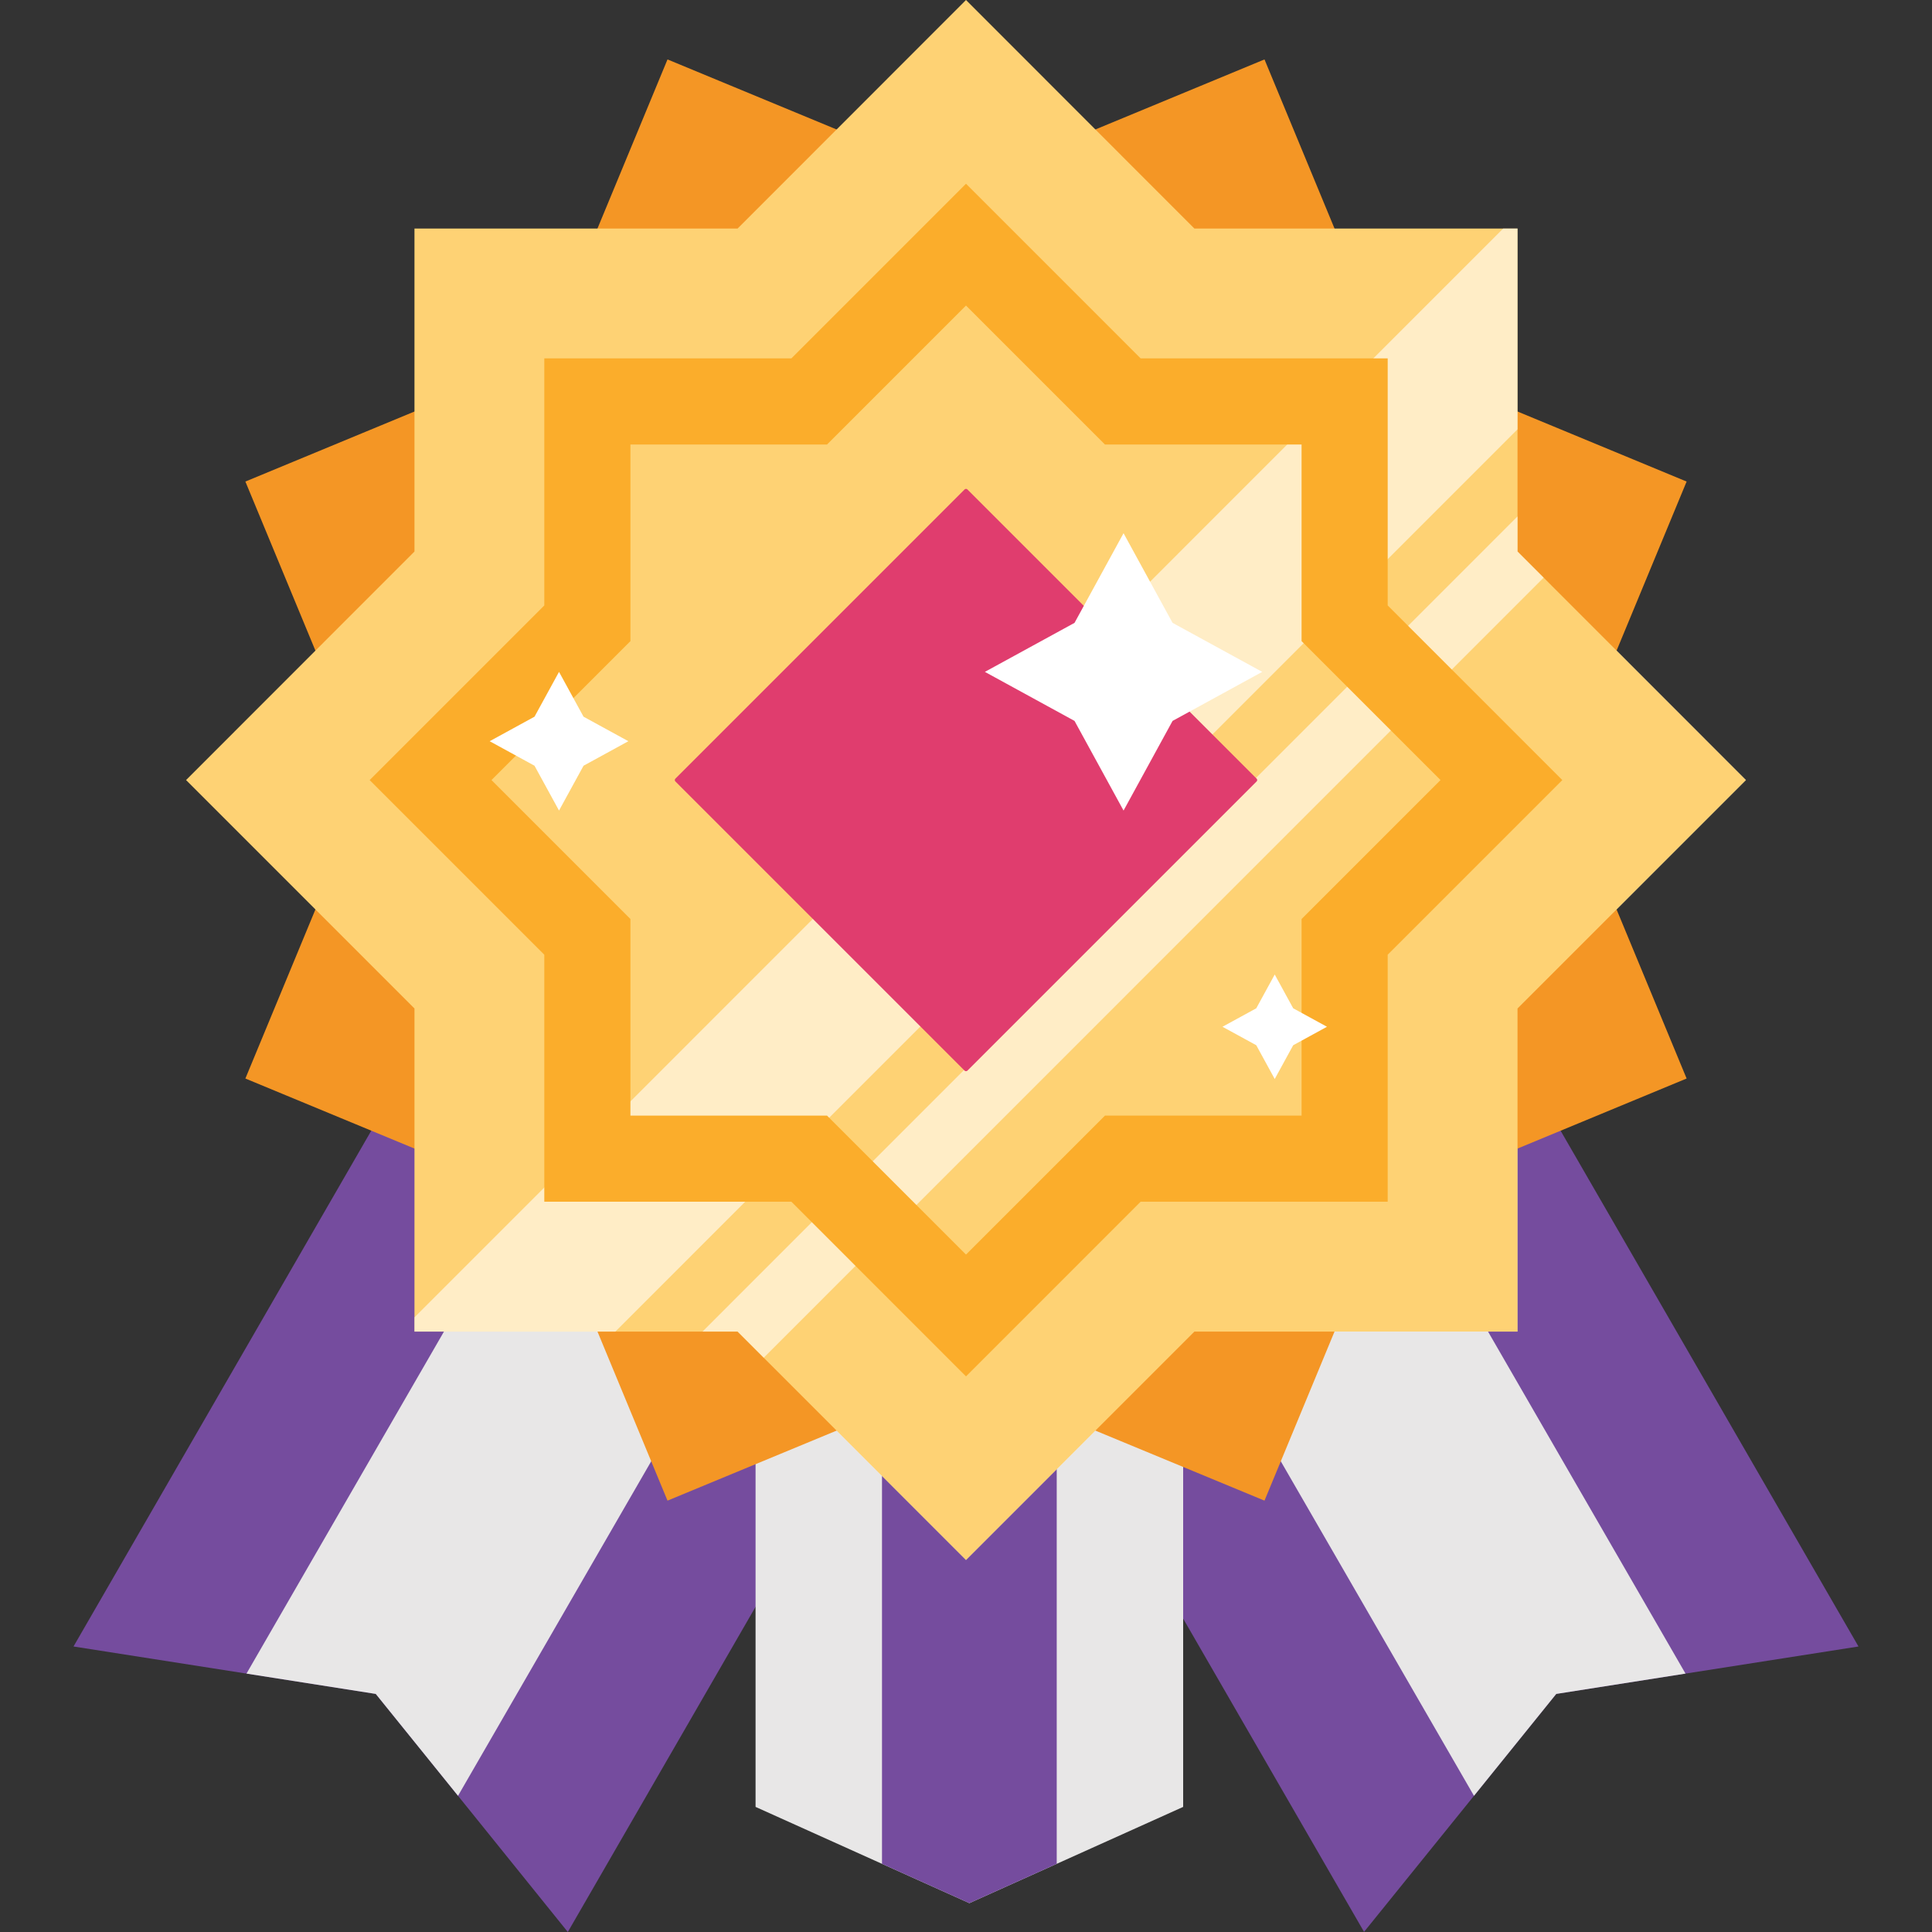
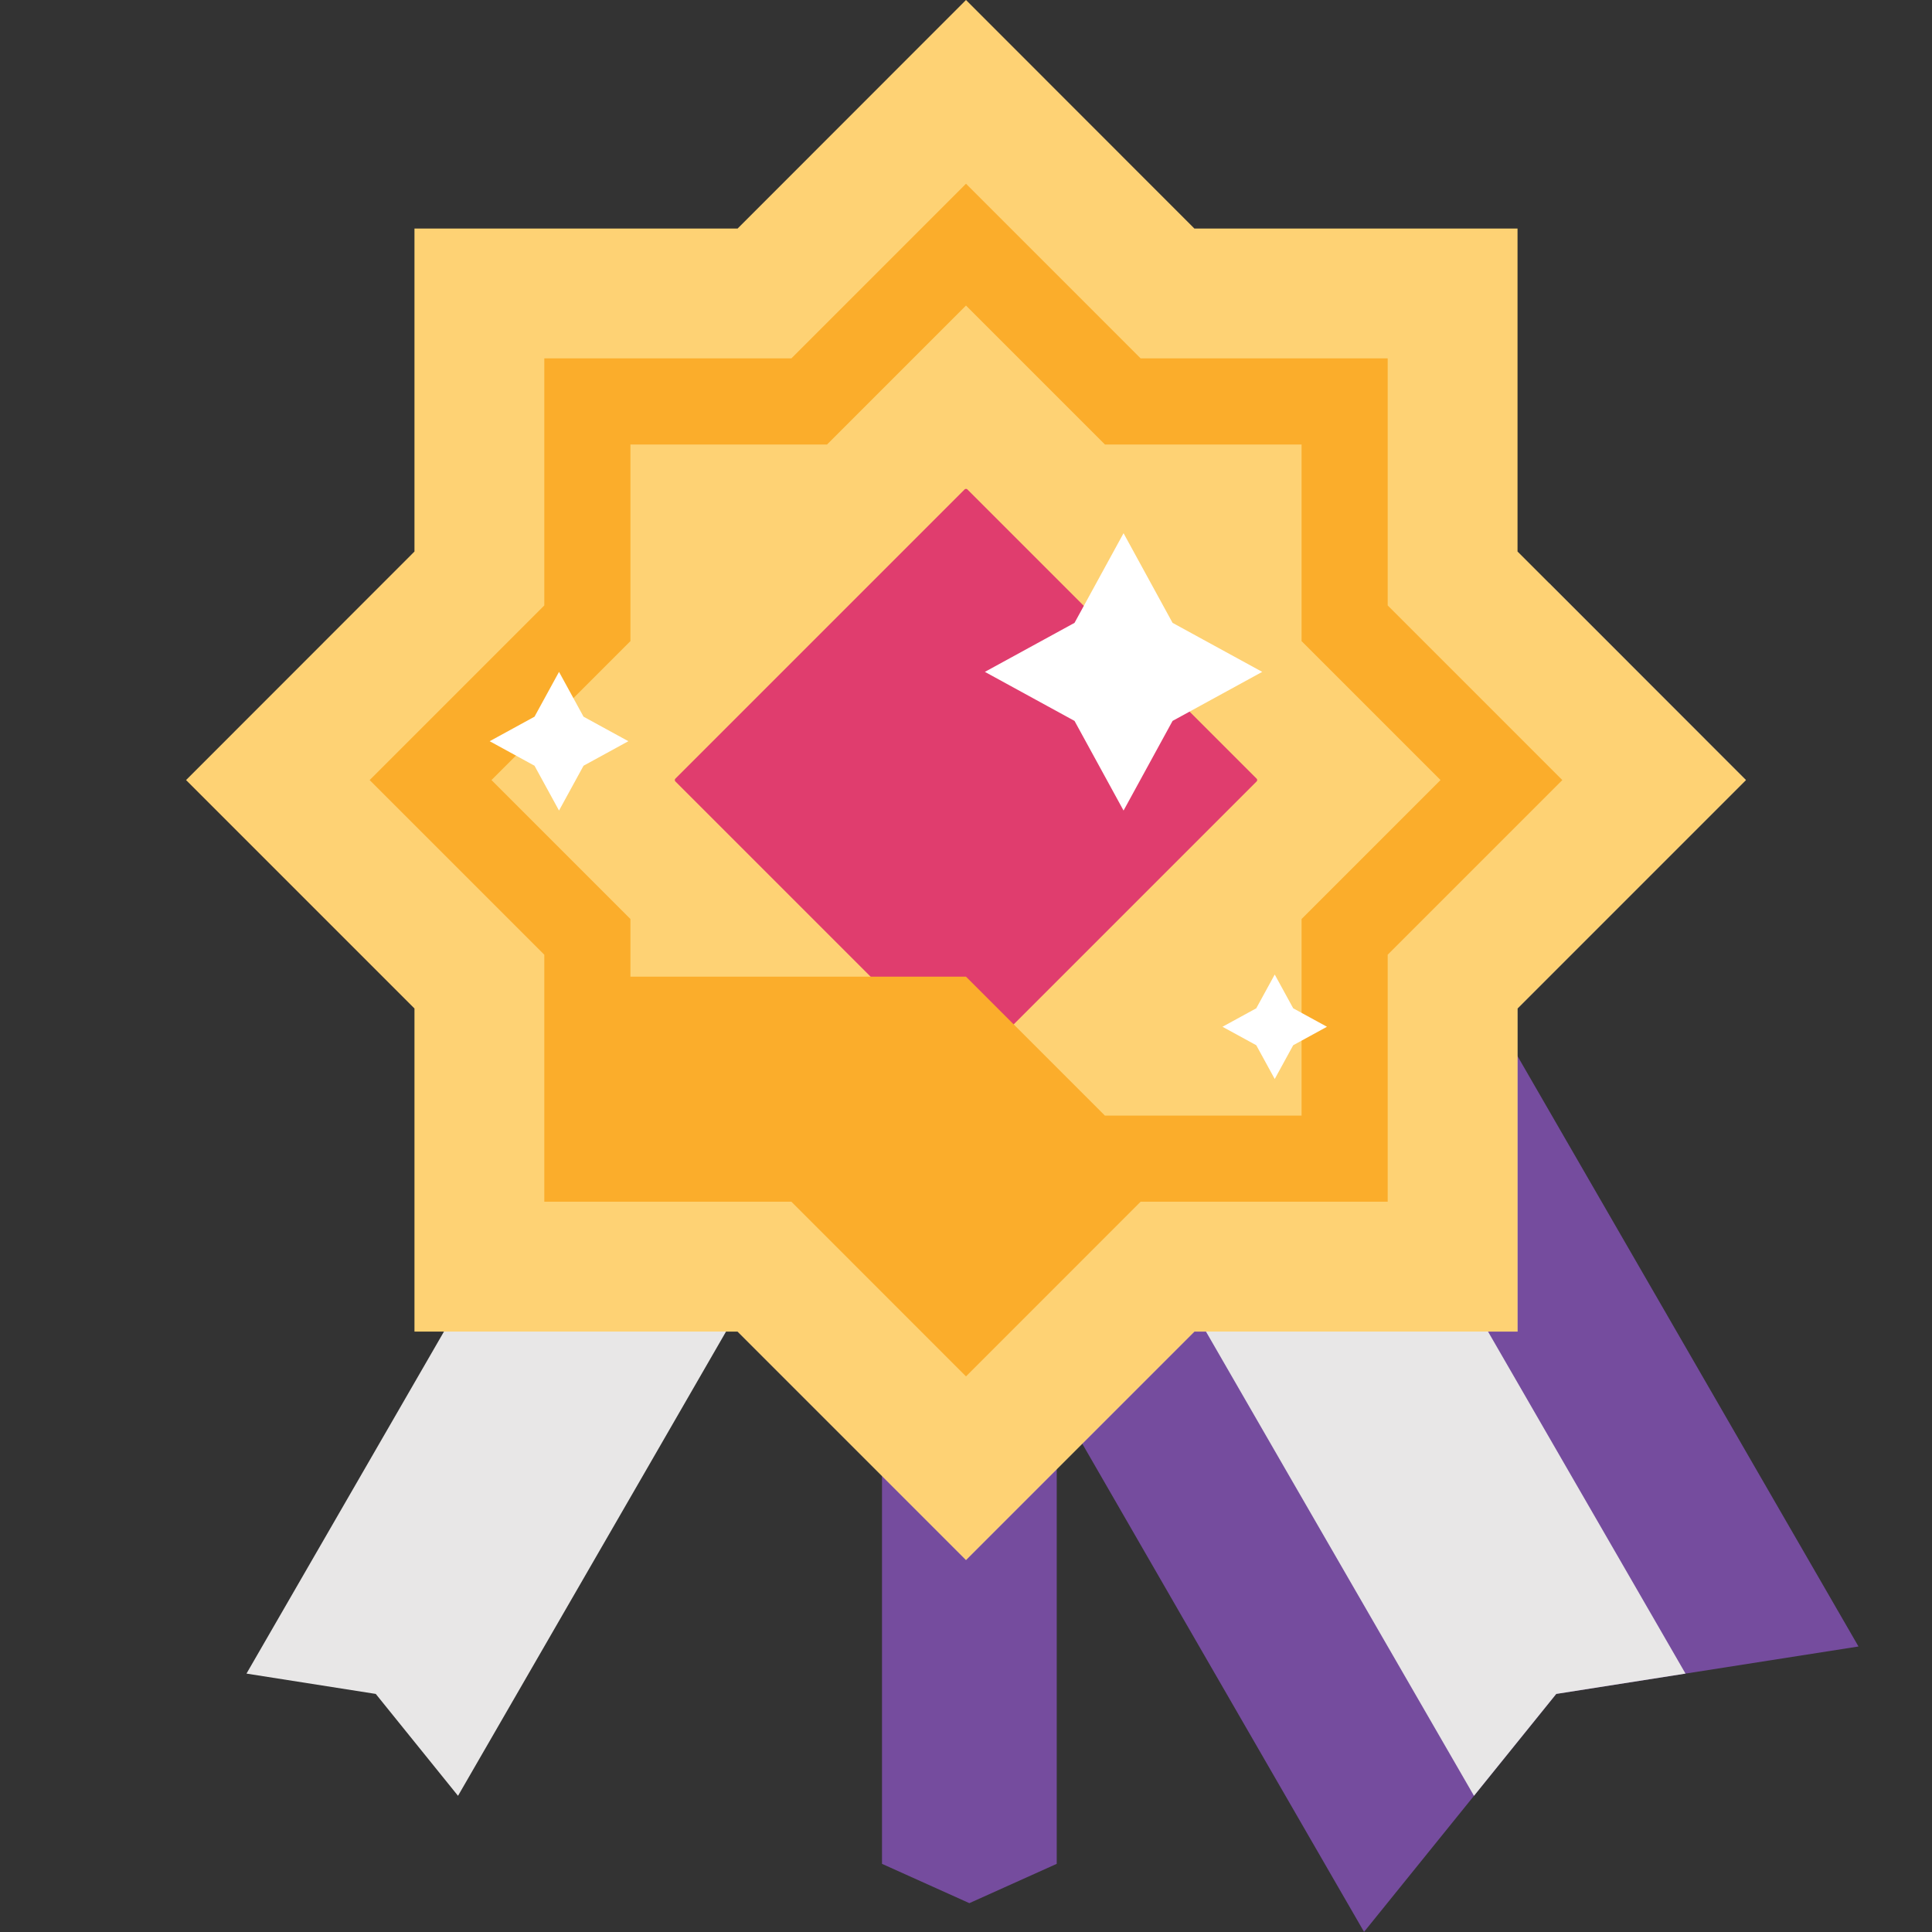
<svg xmlns="http://www.w3.org/2000/svg" width="1000" height="1000" viewBox="0 0 1000 1000">
  <rect x="0" y="0" width="1000" height="1000" fill="#333333" stroke="none" />
  <title>Member_Rank_Icons</title>
  <g style="isolation: isolate">
    <g>
      <g>
        <polygon points="961.95 852.22 872.42 866.25 805.51 876.77 762.93 929.51 706.03 999.93 612.43 837.84 562.19 750.74 546.95 724.41 502.43 647.33 500 643.04 459.28 572.55 460.5 571.83 499.93 549.08 532.49 530.33 641.98 467.13 715.19 424.91 810.3 589.65 961.95 852.22" fill="#754c9e" />
        <polygon points="872.42 866.25 805.51 876.77 762.93 929.51 664.24 758.62 612.43 668.8 600.05 647.33 532.49 530.33 641.98 467.13 773.37 694.71 872.42 866.25" fill="#e8e7e7" />
-         <polygon points="540.65 572.62 500 643.04 497.5 647.33 456.49 718.39 437.81 750.74 391.08 831.68 293.9 1000 237.07 929.51 194.49 876.77 127.58 866.25 38.05 852.22 189.63 589.65 284.81 424.84 358.02 467.13 467.51 530.33 467.51 530.4 499.93 549.08 539.29 571.83 540.65 572.62" fill="#754c9e" />
        <polygon points="467.51 530.33 467.51 530.4 399.95 647.33 391.08 662.72 335.76 758.62 237.07 929.51 194.49 876.77 127.58 866.25 226.63 694.71 358.02 467.13 467.51 530.33" fill="#e8e7e7" />
-         <polygon points="612.4 647.35 612.4 935.25 546.96 964.72 501.74 985.07 456.52 964.72 391.08 935.25 391.08 647.35 612.4 647.35" fill="#e8e7e7" />
        <polygon points="456.52 571.81 456.52 964.72 501.74 985.07 546.96 964.72 546.96 571.81 456.52 571.81" fill="#754c9e" />
      </g>
      <path d="M903.69,403.76,785.47,522V689.23H618.22L500,807.46,381.78,689.23H259.4a458.57,458.57,0,0,1,22.33-88.81V622H409.61L500,712.42,590.39,622H718.27V494.15l90.39-90.39-90.39-90.39V294.27a473,473,0,0,1,83.66,7.66Z" fill="#fff" opacity="0.43" style="mix-blend-mode: screen" />
-       <polygon points="345.5 30.76 500 94.75 654.5 30.76 718.49 185.26 872.99 249.25 808.99 403.75 872.99 558.24 718.49 622.24 654.5 776.73 500 712.74 345.5 776.73 281.51 622.24 127.01 558.24 191.01 403.75 127.01 249.25 281.51 185.26 345.5 30.76" fill="#f49625" />
      <polygon points="903.69 403.76 785.47 521.99 785.47 689.23 618.22 689.23 500 807.46 395.3 702.76 381.78 689.23 214.53 689.23 214.53 521.99 96.31 403.76 214.53 285.47 214.53 118.3 381.78 118.3 500 0 618.22 118.3 785.47 118.3 785.47 285.47 801.93 301.93 903.69 403.76" fill="#fed274" />
-       <polygon points="785.47 118.3 785.47 222.21 318.51 689.23 214.53 689.23 214.53 681.86 778.03 118.3 785.47 118.3" fill="#fff" opacity="0.59" style="mix-blend-mode: hard-light" />
-       <polygon points="798.99 299 395.3 702.76 381.78 689.23 363.6 689.23 785.47 267.29 785.47 285.47 798.99 299" fill="#fff" opacity="0.59" style="mix-blend-mode: hard-light" />
      <rect x="393.12" y="296.87" width="213.75" height="213.75" rx="1" ry="1" transform="translate(1139.04 335.69) rotate(135)" fill="#e03d6e" />
      <polygon points="581.55 275.99 606.92 322.39 653.32 347.76 606.92 373.14 581.55 419.54 556.17 373.14 509.77 347.76 556.17 322.39 581.55 275.99" fill="#fff" />
-       <path d="M718.27,313.38V185.49H590.39L500,95.11l-90.38,90.39H281.73V313.38l-90.39,90.39,90.39,90.39V622H409.61L500,712.42,590.39,622H718.27V494.15l90.39-90.39ZM673.69,475.69V577.45H571.92L500,649.37l-71.92-71.92H326.31V475.69l-71.92-71.92,71.92-71.92V230.08H428.08L500,158.16l71.92,71.92H673.69V331.84l71.92,71.92Z" fill="#fbad2b" />
+       <path d="M718.27,313.38V185.49H590.39L500,95.11l-90.38,90.39H281.73V313.38l-90.39,90.39,90.39,90.39V622H409.61L500,712.42,590.39,622H718.27V494.15l90.39-90.39ZM673.69,475.69V577.45H571.92l-71.92-71.92H326.31V475.69l-71.92-71.92,71.92-71.92V230.08H428.08L500,158.16l71.92,71.92H673.69V331.84l71.92,71.92Z" fill="#fbad2b" />
      <polygon points="289.35 347.76 302.04 370.96 325.24 383.65 302.04 396.34 289.35 419.54 276.66 396.34 253.46 383.65 276.66 370.96 289.35 347.76" fill="#fff" />
      <polygon points="659.8 504.41 669.36 521.89 686.84 531.45 669.36 541.01 659.8 558.49 650.24 541.01 632.76 531.45 650.24 521.89 659.8 504.41" fill="#fff" />
    </g>
  </g>
</svg>